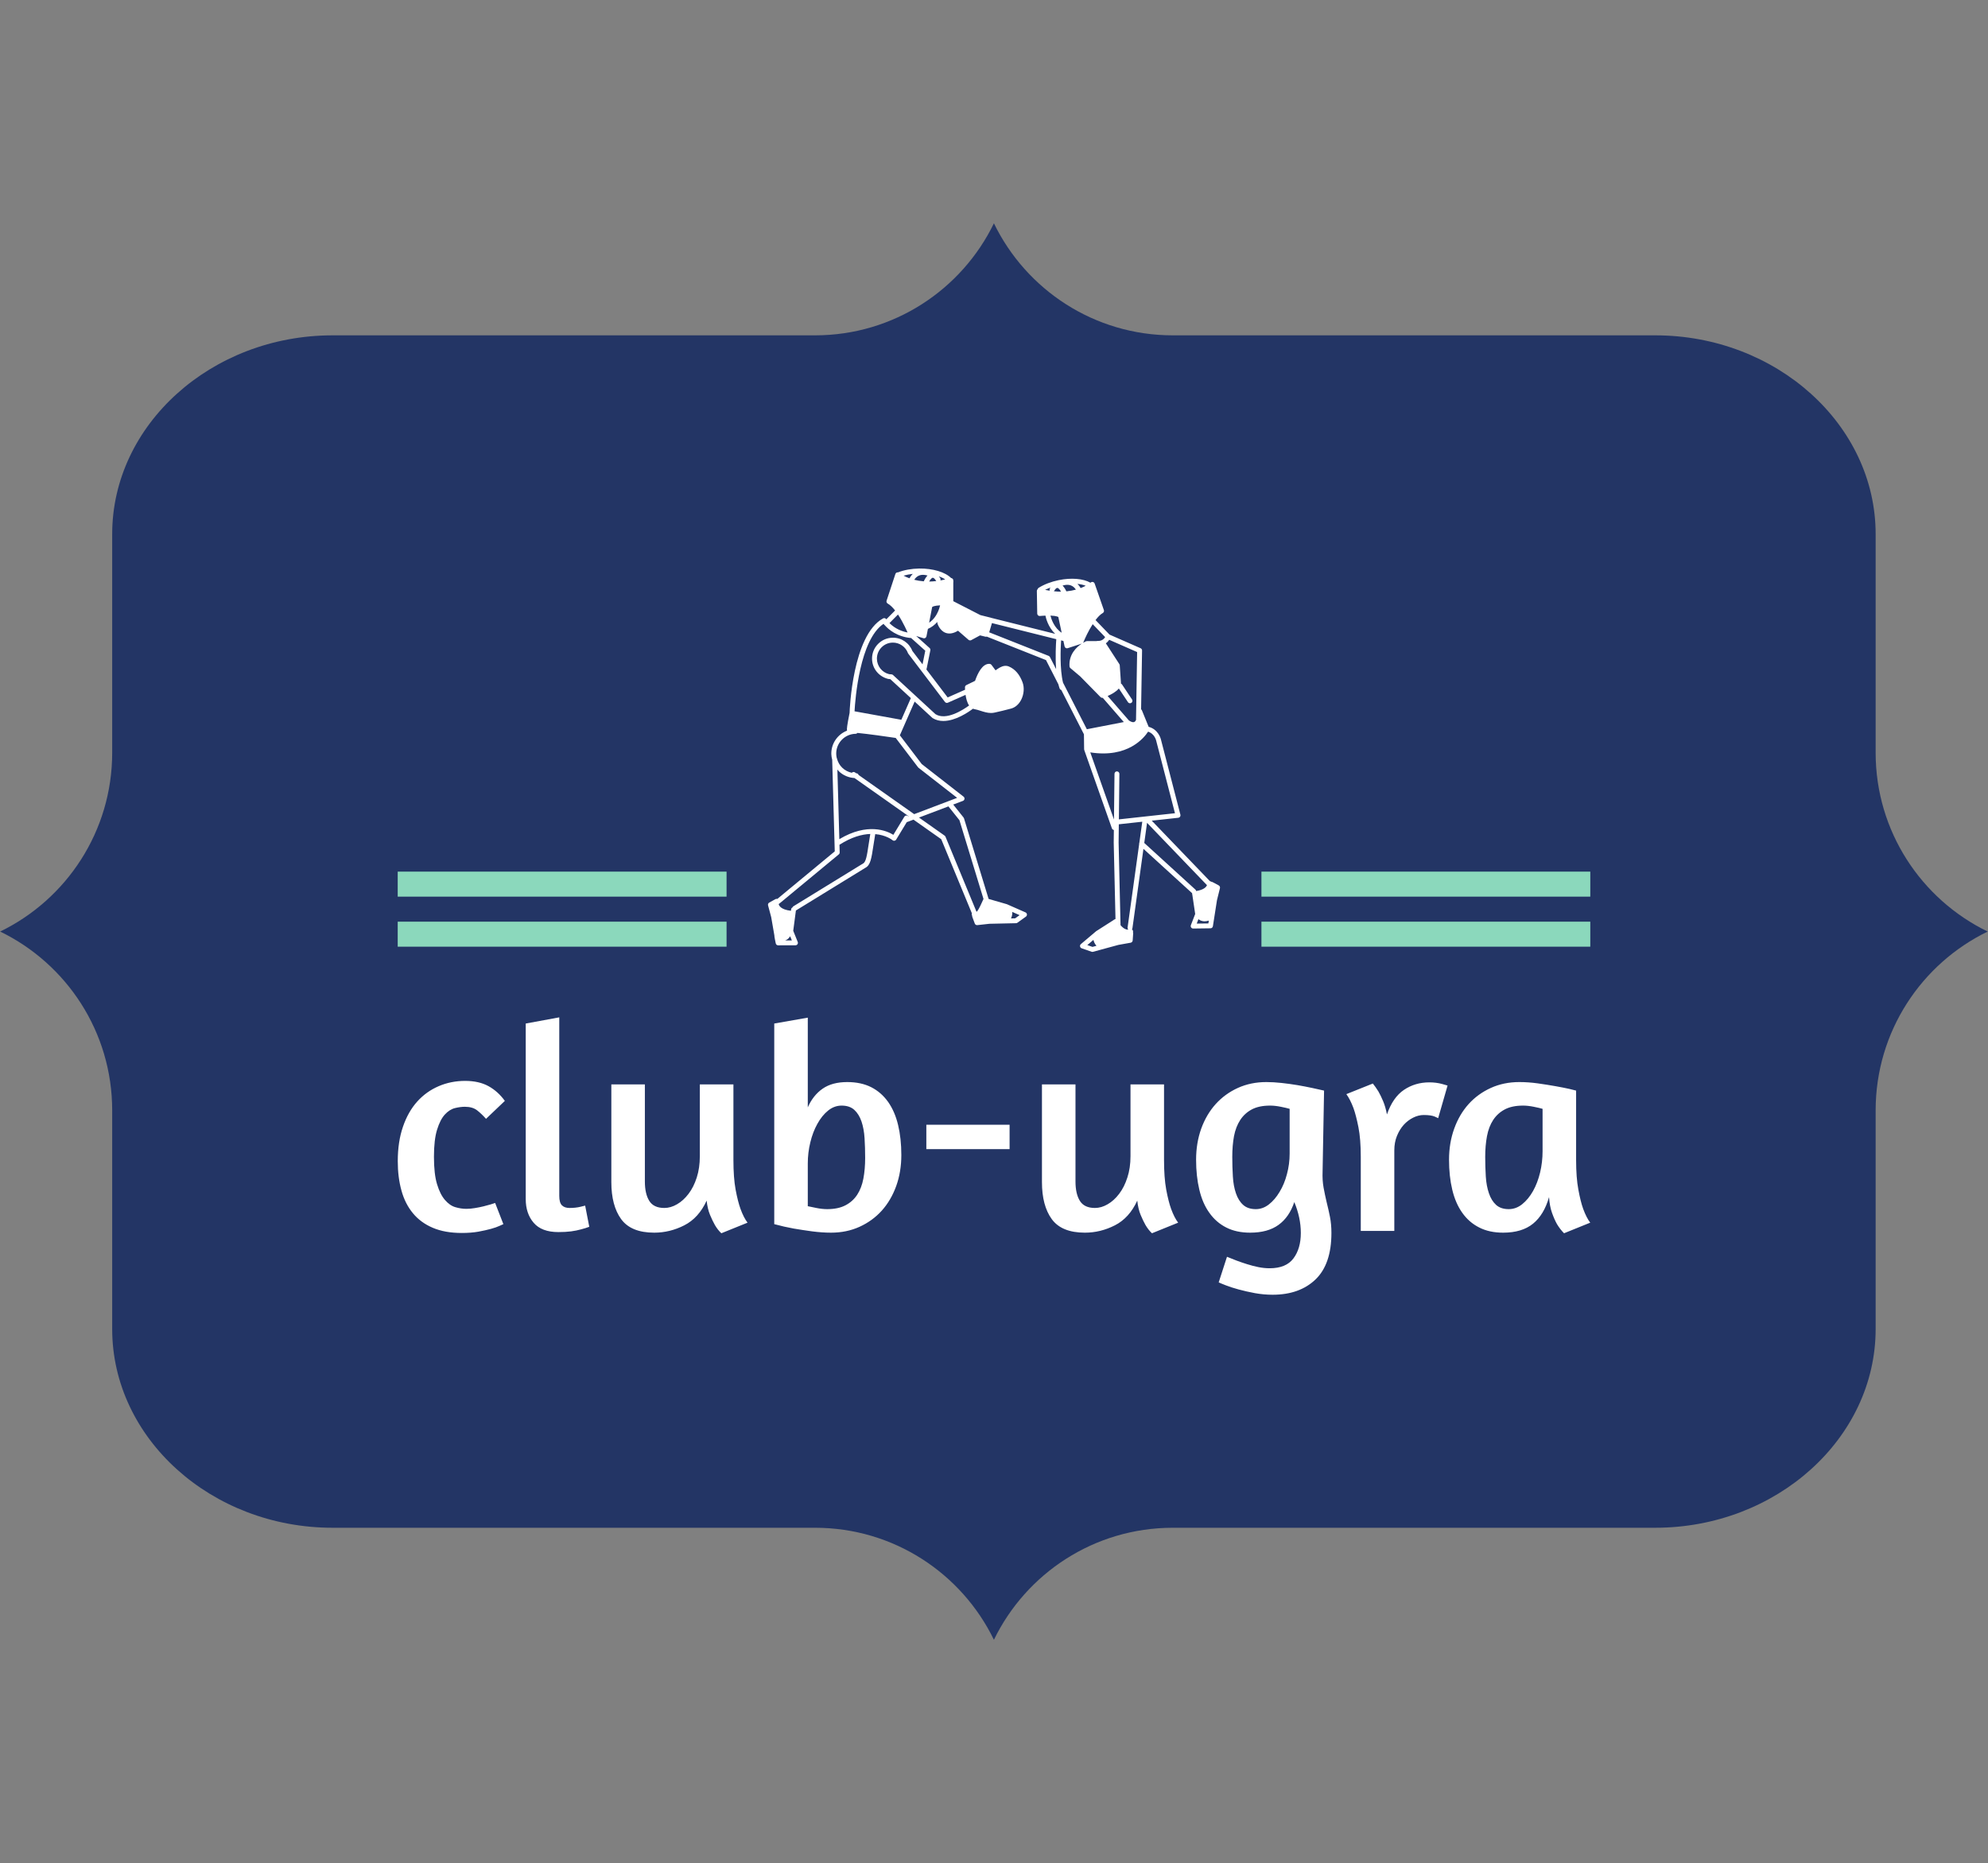
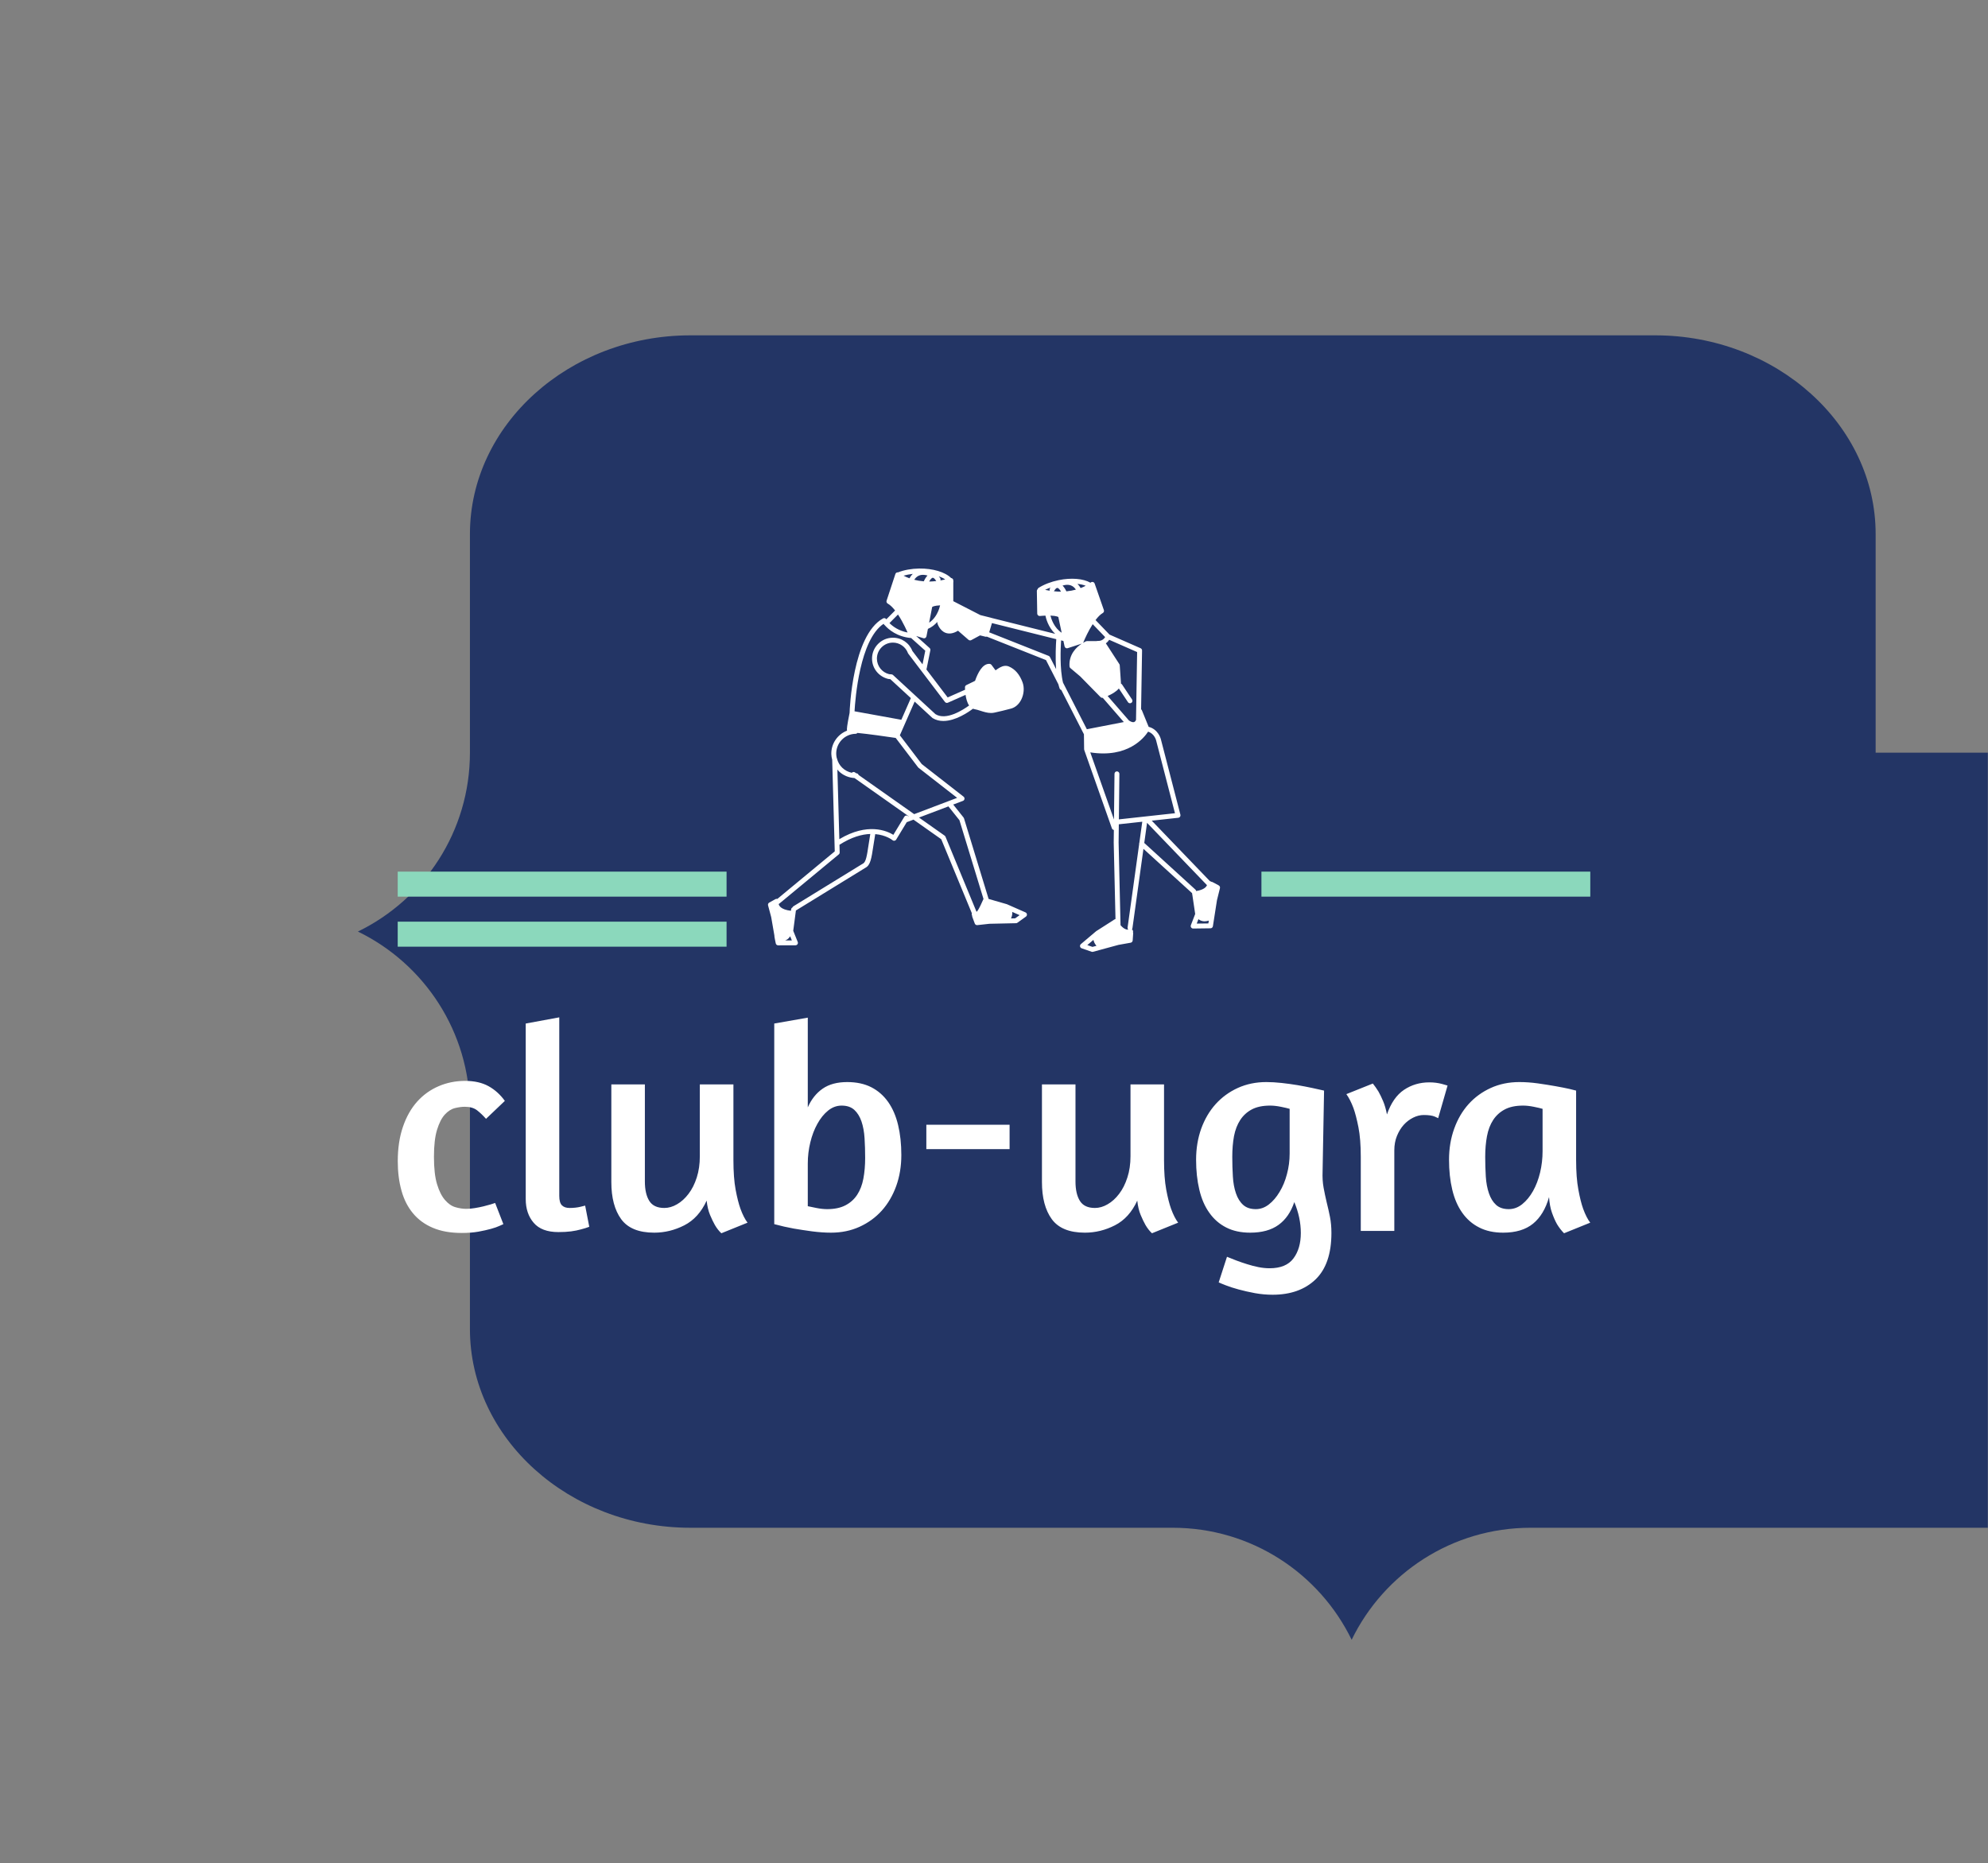
<svg xmlns="http://www.w3.org/2000/svg" version="1.1" width="1500" height="1406" viewBox="0 0 1500 1406">
  <rect x="0" y="0" width="1500" height="1406" fill="#808080" stroke="none" />
  <g transform="matrix(1,0,0,1,0,0)">
    <svg viewBox="0 0 384 360" data-background-color="#ffffff" preserveAspectRatio="xMidYMid meet" height="1406" width="1500">
      <g id="tight-bounds" transform="matrix(1,0,0,1,0,0)">
        <svg viewBox="0 0 384 360" height="360" width="384">
          <g>
            <svg />
          </g>
          <g>
            <svg viewBox="0 0 384 360" height="360" width="384">
              <g>
-                 <path transform="translate(-42.616,-54.616) scale(4.692,4.692)" d="M86.305 42.635v-9.002c0-4.501-4.084-8.184-9.076-8.184h-19.864c-3.239 0-6.039-1.882-7.365-4.613-1.326 2.73-4.126 4.613-7.365 4.613h-19.864c-4.992 0-9.076 3.683-9.076 8.184v9.002c0 3.239-1.882 6.039-4.613 7.365 2.73 1.326 4.613 4.126 4.613 7.365v9.002c0 4.501 4.084 8.184 9.076 8.184h19.864c3.239 0 6.039 1.882 7.365 4.613 1.326-2.73 4.126-4.613 7.365-4.613h19.864c4.992 0 9.076-3.683 9.076-8.184v-9.002c0-3.239 1.882-6.039 4.613-7.365-2.73-1.326-4.613-4.126-4.613-7.365z" fill="#233565" fill-rule="nonzero" stroke="none" stroke-width="1" stroke-linecap="butt" stroke-linejoin="miter" stroke-miterlimit="10" stroke-dasharray="" stroke-dashoffset="0" font-family="none" font-weight="none" font-size="none" text-anchor="none" style="mix-blend-mode: normal" data-fill-palette-color="tertiary" />
+                 <path transform="translate(-42.616,-54.616) scale(4.692,4.692)" d="M86.305 42.635v-9.002c0-4.501-4.084-8.184-9.076-8.184h-19.864h-19.864c-4.992 0-9.076 3.683-9.076 8.184v9.002c0 3.239-1.882 6.039-4.613 7.365 2.73 1.326 4.613 4.126 4.613 7.365v9.002c0 4.501 4.084 8.184 9.076 8.184h19.864c3.239 0 6.039 1.882 7.365 4.613 1.326-2.73 4.126-4.613 7.365-4.613h19.864c4.992 0 9.076-3.683 9.076-8.184v-9.002c0-3.239 1.882-6.039 4.613-7.365-2.73-1.326-4.613-4.126-4.613-7.365z" fill="#233565" fill-rule="nonzero" stroke="none" stroke-width="1" stroke-linecap="butt" stroke-linejoin="miter" stroke-miterlimit="10" stroke-dasharray="" stroke-dashoffset="0" font-family="none" font-weight="none" font-size="none" text-anchor="none" style="mix-blend-mode: normal" data-fill-palette-color="tertiary" />
              </g>
              <g transform="matrix(1,0,0,1,76.8,109.844)">
                <svg viewBox="0 0 230.4 140.311" height="140.311" width="230.4">
                  <g>
                    <svg viewBox="0 0 230.4 140.311" height="140.311" width="230.4">
                      <g transform="matrix(1,0,0,1,0,86.718)">
                        <svg viewBox="0 0 230.4 53.593" height="53.593" width="230.4">
                          <g id="textblocktransform">
                            <svg viewBox="0 0 230.4 53.593" height="53.593" width="230.4" id="textblock">
                              <g>
                                <svg viewBox="0 0 230.4 53.593" height="53.593" width="230.4">
                                  <g transform="matrix(1,0,0,1,0,0)">
                                    <svg width="230.4" viewBox="1.75 -36.3 202.68 47.15" height="53.593" data-palette-color="#ffffff">
                                      <path d="M19.95-22.1L16.75-19.05Q16-19.9 15.23-20.5 14.45-21.1 13.15-21.1L13.15-21.1Q12.4-21.1 11.48-20.88 10.55-20.65 9.75-19.78 8.95-18.9 8.43-17.2 7.9-15.5 7.9-12.6L7.9-12.6Q7.9-9.65 8.43-7.93 8.95-6.2 9.78-5.25 10.6-4.3 11.55-4.03 12.5-3.75 13.4-3.75L13.4-3.75Q14.1-3.75 14.85-3.88 15.6-4 16.3-4.17 17-4.35 17.53-4.5 18.05-4.65 18.3-4.75L18.3-4.75 19.7-1.15Q19.55-1.1 19.03-0.85 18.5-0.6 17.6-0.35 16.7-0.1 15.45 0.13 14.2 0.35 12.65 0.35L12.65 0.35Q9.75 0.35 7.7-0.53 5.65-1.4 4.33-3 3-4.6 2.38-6.85 1.75-9.1 1.75-11.85L1.75-11.85Q1.75-15.15 2.63-17.7 3.5-20.25 5.05-21.98 6.6-23.7 8.7-24.6 10.8-25.5 13.2-25.5L13.2-25.5Q15.55-25.5 17.18-24.6 18.8-23.7 19.95-22.1L19.95-22.1ZM29.05 0.2Q26.2 0.2 24.85-1.38 23.5-2.95 23.5-5.4L23.5-5.4 23.5-35.25 29.2-36.3 29.2-5.95Q29.2-4.8 29.65-4.35 30.1-3.9 30.95-3.9L30.95-3.9Q31.45-3.9 31.92-3.95 32.4-4 32.8-4.1L32.8-4.1Q33.25-4.2 33.6-4.3L33.6-4.3 34.3-0.7Q33.65-0.45 32.85-0.25L32.85-0.25Q32.15-0.05 31.2 0.08 30.25 0.2 29.05 0.2L29.05 0.2ZM53.09-12.7L53.09-24.9 58.8-24.9 58.8-12.05Q58.8-9.05 59.17-7.03 59.55-5 60-3.75L60-3.75Q60.55-2.25 61.2-1.4L61.2-1.4 56.75 0.4Q56.15-0.15 55.65-1L55.65-1Q55.25-1.7 54.82-2.73 54.4-3.75 54.25-5.15L54.25-5.15Q52.9-2.2 50.45-0.95 48 0.3 45.34 0.3L45.34 0.3Q41.4 0.3 39.72-2 38.05-4.3 38.05-8.3L38.05-8.3 38.05-24.9 43.75-24.9 43.75-8.4Q43.75-6.3 44.5-5.1 45.25-3.9 47.05-3.9L47.05-3.9Q48.15-3.9 49.22-4.53 50.3-5.15 51.17-6.3 52.05-7.45 52.57-9.08 53.09-10.7 53.09-12.7L53.09-12.7ZM65.74-1.15L65.74-35.25 71.44-36.25 71.44-21Q72.34-23.05 73.97-24.18 75.59-25.3 78.14-25.3L78.14-25.3Q80.49-25.3 82.22-24.43 83.94-23.55 85.09-21.93 86.24-20.3 86.79-18 87.34-15.7 87.34-12.9L87.34-12.9Q87.34-10.05 86.47-7.63 85.59-5.2 84.02-3.45 82.44-1.7 80.24-0.7 78.04 0.3 75.39 0.3L75.39 0.3Q73.89 0.3 72.19 0.08 70.49-0.15 69.04-0.4L69.04-0.4Q67.39-0.7 65.74-1.15L65.74-1.15ZM77.19-21.3Q75.94-21.3 74.89-20.45 73.84-19.6 73.07-18.2 72.29-16.8 71.87-15.05 71.44-13.3 71.44-11.45L71.44-11.45 71.44-4.2Q71.89-4.1 72.89-3.9 73.89-3.7 74.74-3.7L74.74-3.7Q76.59-3.7 77.84-4.35 79.09-5 79.84-6.15 80.59-7.3 80.89-8.9 81.19-10.5 81.19-12.4L81.19-12.4Q81.19-14.15 81.09-15.75 80.99-17.35 80.57-18.6 80.14-19.85 79.34-20.58 78.54-21.3 77.19-21.3L77.19-21.3ZM91.59-13.9L91.59-18.05 105.74-18.05 105.74-13.9 91.59-13.9ZM126.29-12.7L126.29-24.9 131.99-24.9 131.99-12.05Q131.99-9.05 132.36-7.03 132.74-5 133.19-3.75L133.19-3.75Q133.74-2.25 134.39-1.4L134.39-1.4 129.94 0.4Q129.34-0.15 128.84-1L128.84-1Q128.44-1.7 128.01-2.73 127.59-3.75 127.44-5.15L127.44-5.15Q126.09-2.2 123.64-0.95 121.19 0.3 118.54 0.3L118.54 0.3Q114.59 0.3 112.91-2 111.24-4.3 111.24-8.3L111.24-8.3 111.24-24.9 116.94-24.9 116.94-8.4Q116.94-6.3 117.69-5.1 118.44-3.9 120.24-3.9L120.24-3.9Q121.34-3.9 122.41-4.53 123.49-5.15 124.36-6.3 125.24-7.45 125.76-9.08 126.29-10.7 126.29-12.7L126.29-12.7ZM141.28 8.75L142.69 4.4Q143.44 4.7 144.28 5.03 145.13 5.35 146.09 5.65 147.03 5.95 148.01 6.15 148.99 6.35 149.94 6.35L149.94 6.35Q152.74 6.35 153.99 4.67 155.24 3 155.24 0.35L155.24 0.35Q155.24-2.25 154.13-4.9L154.13-4.9Q153.28-2.35 151.46-1.03 149.63 0.3 146.63 0.3L146.63 0.3Q144.28 0.3 142.56-0.58 140.84-1.45 139.69-3.08 138.53-4.7 137.99-7 137.44-9.3 137.44-12.1L137.44-12.1Q137.44-14.95 138.31-17.38 139.19-19.8 140.76-21.55 142.34-23.3 144.53-24.3 146.74-25.3 149.38-25.3L149.38-25.3Q150.59-25.3 151.96-25.15 153.34-25 154.66-24.78 155.99-24.55 157.16-24.3 158.34-24.05 159.19-23.85L159.19-23.85 158.94-10.1Q158.88-8.6 159.11-7.35 159.34-6.1 159.63-4.88 159.94-3.65 160.19-2.4 160.44-1.15 160.44 0.35L160.44 0.35Q160.44 5.65 157.74 8.25 155.03 10.85 150.44 10.85L150.44 10.85Q148.94 10.85 147.44 10.58 145.94 10.3 144.66 9.95 143.38 9.6 142.49 9.25 141.59 8.9 141.28 8.75L141.28 8.75ZM147.59-3.7Q148.78-3.7 149.81-4.5 150.84-5.3 151.63-6.63 152.44-7.95 152.88-9.65 153.34-11.35 153.34-13.15L153.34-13.15 153.34-20.75Q152.84-20.9 151.84-21.1 150.84-21.3 150.03-21.3L150.03-21.3Q148.13-21.3 146.91-20.65 145.69-20 144.94-18.85 144.19-17.7 143.88-16.1 143.59-14.5 143.59-12.6L143.59-12.6Q143.59-10.85 143.69-9.25 143.78-7.65 144.21-6.4 144.63-5.15 145.44-4.42 146.24-3.7 147.59-3.7L147.59-3.7ZM176.13-19.7Q175.23-19.7 174.33-19.25 173.43-18.8 172.73-18.03 172.03-17.25 171.58-16.15 171.13-15.05 171.13-13.7L171.13-13.7 171.13 0 165.43 0 165.43-12.6Q165.43-15.6 165.03-17.63 164.63-19.65 164.18-20.9L164.18-20.9Q163.63-22.35 162.98-23.25L162.98-23.25 167.48-25.05Q167.93-24.5 168.43-23.7L168.43-23.7Q168.83-23 169.23-22.05 169.63-21.1 169.88-19.8L169.88-19.8Q170.88-22.7 172.78-23.98 174.68-25.25 177.08-25.25L177.08-25.25Q178.23-25.25 179.23-24.98 180.23-24.7 180.18-24.7L180.18-24.7 178.58-19.15Q178.63-19.15 178.01-19.43 177.38-19.7 176.13-19.7L176.13-19.7ZM202.03-23.85L202.03-12.05Q202.03-9.05 202.41-7.03 202.78-5 203.23-3.75L203.23-3.75Q203.78-2.25 204.43-1.4L204.43-1.4 199.98 0.4Q199.33-0.25 198.78-1.15L198.78-1.15Q198.33-1.95 197.93-3.08 197.53-4.2 197.43-5.75L197.43-5.75Q196.58-2.75 194.71-1.23 192.83 0.3 189.63 0.3L189.63 0.3Q187.28 0.3 185.56-0.58 183.83-1.45 182.68-3.08 181.53-4.7 180.98-7 180.43-9.3 180.43-12.1L180.43-12.1Q180.43-14.95 181.31-17.38 182.18-19.8 183.75-21.55 185.33-23.3 187.53-24.3 189.73-25.3 192.38-25.3L192.38-25.3Q193.88-25.3 195.5-25.08 197.13-24.85 198.53-24.6 199.93-24.35 200.91-24.13 201.88-23.9 202.03-23.85L202.03-23.85ZM190.58-3.7Q191.83-3.7 192.88-4.55 193.93-5.4 194.71-6.78 195.48-8.15 195.91-9.93 196.33-11.7 196.33-13.55L196.33-13.55 196.33-20.75Q195.83-20.9 194.83-21.1 193.83-21.3 193.03-21.3L193.03-21.3Q191.13-21.3 189.91-20.65 188.68-20 187.93-18.85 187.18-17.7 186.88-16.1 186.58-14.5 186.58-12.6L186.58-12.6Q186.58-10.85 186.68-9.25 186.78-7.65 187.21-6.4 187.63-5.15 188.43-4.42 189.23-3.7 190.58-3.7L190.58-3.7Z" opacity="1" transform="matrix(1,0,0,1,0,0)" fill="#ffffff" class="wordmark-text-0" data-fill-palette-color="quaternary" id="text-0" />
                                    </svg>
                                  </g>
                                </svg>
                              </g>
                            </svg>
                          </g>
                        </svg>
                      </g>
                      <g transform="matrix(1,0,0,1,63.534,0)">
                        <svg viewBox="0 0 103.331 74.066" height="74.066" width="103.331">
                          <g>
                            <svg version="1.1" x="8" y="0" viewBox="0.042 6.869 89.915 76.257" enable-background="new 0 0 90 90" xml:space="preserve" height="74.066" width="87.331" class="icon-icon-0" data-fill-palette-color="quaternary" id="icon-0">
                              <path fill="#ffffff" d="M89.7 69.904l-1.248-0.667c-0.07-0.037-0.145-0.051-0.219-0.052-0.077-0.068-0.174-0.107-0.278-0.119L76.382 57.028l5.279-0.579c0.14-0.015 0.267-0.091 0.347-0.207s0.106-0.262 0.071-0.398l-3.898-15.058c-0.021-0.083-0.528-1.946-2.419-2.426l-1.347-3.296c-0.034-0.082-0.092-0.144-0.157-0.194l0.192-11.693c0.004-0.195-0.11-0.375-0.29-0.453l-6.183-2.712-2.78-2.89c0.463-0.614 0.952-1.126 1.439-1.404 0.203-0.116 0.294-0.361 0.218-0.583L65.02 9.86c-0.054-0.153-0.181-0.271-0.339-0.312-0.157-0.039-0.324 0-0.446 0.109-0.001 0.001-0.032 0.026-0.046 0.037-1.423-0.819-3.817-1.035-6.352-0.507-1.496 0.311-2.865 0.838-3.961 1.524-0.102 0.063-0.166 0.161-0.199 0.266-0.094 0.093-0.155 0.215-0.153 0.348l0.076 4.512c0.003 0.137 0.063 0.266 0.165 0.356 0.104 0.091 0.241 0.134 0.374 0.119 0.007-0.001 0.479-0.051 1.092-0.075 0.088 0.447 0.524 2.287 1.94 3.626l-12.745-3.187c-0.017-0.006-0.03-0.018-0.046-0.022l-2.086-0.52-5.392-2.769 0.002-3.739c0.03-0.094 0.03-0.192 0-0.29V9.244c0-0.155-0.074-0.3-0.197-0.392-0.069-0.052-0.149-0.078-0.232-0.087-1.176-1.189-3.624-1.93-6.364-1.895-1.528 0.025-2.972 0.284-4.179 0.754-0.01 0.003-0.016 0.012-0.027 0.016-0.061-0.007-0.125-0.013-0.187 0.005-0.156 0.044-0.281 0.162-0.333 0.316l-1.749 5.305c-0.073 0.222 0.023 0.466 0.228 0.579 0.501 0.276 0.998 0.776 1.463 1.37l-1.743 1.756c0 0-0.004-0.004-0.004-0.005-0.135-0.22-0.421-0.298-0.649-0.172-6.084 3.345-6.643 18.232-6.654 18.785 0 0.002-0.001 0.004-0.002 0.008l0 0c0 0 0 0 0 0.001-0.508 2.521-0.579 3.246-0.509 3.535-1.851 0.725-3.159 2.529-3.125 4.63 0.006 0.402 0.077 0.792 0.176 1.171l0.508 18.213L1.901 72.593c-0.121-0.034-0.255-0.023-0.374 0.042l-1.235 0.688c-0.195 0.107-0.291 0.335-0.234 0.55l0.625 2.342 0.632 3.646c-0.056 0.048 0.27 1.562 0.27 1.562 0.04 0.234 0.243 0.404 0.479 0.404h0.001l3.445-0.01c0.162 0 0.311-0.08 0.402-0.214 0.089-0.135 0.108-0.304 0.047-0.454l-0.894-2.218 0.532-4.039c0.003-0.002 0.007-0.001 0.009-0.003l13.836-8.502c0.982-0.511 1.187-1.869 1.558-4.336 0.104-0.693 0.223-1.477 0.375-2.349 2.136 0.18 3.352 1.136 3.442 1.209 0.109 0.091 0.253 0.131 0.391 0.104 0.14-0.022 0.263-0.104 0.335-0.226l2.115-3.485c0.035-0.006 0.071-0.007 0.106-0.02l1.219-0.463 5.521 3.894 6.104 14.769c-0.01 0.023-0.025 0.041-0.031 0.066-0.036 0.144 0.001 0.284 0.081 0.396-0.008 0.072-0.004 0.147 0.024 0.22l0.495 1.326c0.072 0.191 0.254 0.315 0.456 0.315 0.017 0 0.035-0.001 0.053-0.003l2.408-0.266 5.285-0.115c0.099-0.003 0.193-0.033 0.274-0.091l1.697-1.22c0.142-0.102 0.217-0.271 0.199-0.445-0.018-0.173-0.128-0.323-0.288-0.395l-3.703-1.629-0.124-0.036c-0.002-0.001-0.007-0.003-0.009-0.004-0.004-0.001-0.007 0-0.01-0.001l-3.489-1.007-4.896-16.034c-0.019-0.059-0.048-0.114-0.086-0.162l-2.059-2.578 1.934-0.732c0.165-0.063 0.282-0.21 0.309-0.382 0.025-0.175-0.044-0.349-0.184-0.457l-8.311-6.478-4.36-5.727 2.942-6.708 3.555 3.275c0.67 0.417 1.406 0.583 2.154 0.583 2.407 0 4.948-1.729 5.886-2.437 0.088 0.036 0.181 0.064 0.28 0.081 0.393 0.065 0.8 0.195 1.231 0.333 0.667 0.212 1.36 0.433 2.083 0.433l0 0c0.243 0 0.479-0.026 0.701-0.076 0.968-0.218 2.171-0.489 3.308-0.804 0.826-0.232 1.531-0.848 1.985-1.734 0.561-1.097 0.668-2.433 0.279-3.485-0.578-1.573-1.494-2.632-2.72-3.149-0.274-0.115-0.569-0.155-0.864-0.121-0.634 0.077-1.199 0.471-1.697 0.82-0.031 0.022-0.062 0.043-0.091 0.064l-0.808-1.09c-0.083-0.113-0.211-0.184-0.352-0.195-0.012-0.001-0.104-0.005-0.116-0.005-1.331 0-2.249 1.793-2.798 3.38l-1.732 0.847c-0.167 0.083-0.272 0.252-0.272 0.438 0 0.104 0.002 0.276 0.014 0.485l-3.459 1.532-4.237-5.579c0.018-0.037 0.039-0.072 0.048-0.114l0.742-3.681c0.034-0.17-0.024-0.344-0.152-0.459l-2.665-2.389 1.427 0.438c0.046 0.014 0.094 0.021 0.142 0.021 0.088 0 0.174-0.023 0.251-0.069 0.117-0.071 0.199-0.189 0.227-0.324l0.287-1.48c0.786-0.343 1.396-0.839 1.869-1.388 0.01 0.093 0.004 0.175 0.017 0.271 0.016 0.059 0.425 1.436 1.605 1.892 0.741 0.287 1.582 0.146 2.498-0.414l2.084 1.812c0.091 0.08 0.205 0.12 0.319 0.12 0.08 0 0.16-0.019 0.233-0.059l1.746-0.943 1.08 0.263c0.091 0.022 0.177 0.009 0.262-0.018l11.774 4.668 2.469 4.829c0.075 0.294 0.155 0.579 0.251 0.841 0.054 0.148 0.181 0.234 0.322 0.278l4.505 8.811 0.037 2.981c0 0.041 0.015 0.078 0.024 0.116 0.004 0.014 0 0.027 0.004 0.04l5.505 15.596c0.061 0.172 0.214 0.271 0.382 0.301l-0.027 2.53 0.353 15.188c-0.052 0.011-0.104 0.027-0.152 0.058l-0.087 0.056c-0.023 0.01-0.047 0.011-0.069 0.024-0.03 0.019-0.052 0.045-0.077 0.069l-3.246 2.075c-0.016 0.009-0.031 0.011-0.046 0.021-0.004 0.003-0.024 0.021-0.032 0.027l-0.135 0.087-3.042 2.572c-0.133 0.113-0.195 0.288-0.164 0.46 0.031 0.171 0.153 0.313 0.317 0.37l1.976 0.69c0.052 0.017 0.104 0.026 0.158 0.026 0.044 0 0.087-0.006 0.129-0.018l5.06-1.375 2.428-0.434c0.22-0.039 0.384-0.224 0.399-0.445l0.099-1.413c0.006-0.077-0.012-0.15-0.04-0.217 0.042-0.125 0.036-0.265-0.033-0.39-0.043-0.078-0.108-0.133-0.182-0.175 0.054-0.066 0.096-0.142 0.107-0.231l2.193-15.804 9.677 8.823 0.014 0.098c0 0.022-0.008 0.043-0.006 0.067 0.004 0.036 0.019 0.067 0.03 0.101l0.571 3.847c0 0.004-0.001 0.009 0 0.013 0 0.002 0.002 0.01 0.003 0.013l-0.857 2.231c-0.058 0.15-0.036 0.319 0.055 0.452 0.091 0.131 0.24 0.209 0.399 0.209 0.002 0 0.005 0 0.006 0l3.445-0.045c0.236-0.003 0.438-0.177 0.476-0.411l0.81-5.181 0.594-2.395C89.997 70.235 89.896 70.01 89.7 69.904zM58.729 29.568c-0.666-2.732-0.484-6.852-0.382-8.406l0.46 0.116 0.23 1.075c0.028 0.135 0.113 0.251 0.233 0.32 0.075 0.043 0.158 0.065 0.243 0.065 0.05 0 0.1-0.008 0.149-0.024l2.803-0.909c-1.029 0.675-2.617 2.12-2.444 4.533 0.01 0.13 0.07 0.252 0.17 0.337l1.956 1.651 4.052 4.128c0.094 0.095 0.22 0.146 0.348 0.146 0.027 0 0.054-0.008 0.083-0.013l4.192 4.823-7.353 1.429L58.729 29.568zM73.249 36.995c-0.042 0.1-0.161 0.337-0.38 0.415-0.237 0.086-0.602-0.025-1.026-0.311l-4.237-4.874c0.735-0.321 1.688-0.832 2.229-1.492l1.813 2.72c0.094 0.14 0.248 0.216 0.405 0.216 0.093 0 0.186-0.026 0.269-0.081 0.224-0.149 0.284-0.451 0.135-0.675l-1.988-2.981c-0.053-0.081-0.13-0.131-0.214-0.167 0.006-0.093 0.005-0.187-0.011-0.284l-0.229-3.363c-0.006-0.083-0.033-0.162-0.077-0.231l-2.686-4.137c0.288-0.212 0.512-0.461 0.667-0.702l5.553 2.437L73.249 36.995zM67.107 20.51c-0.189 0.313-0.626 0.806-1.502 0.761-0.073-0.005-0.142 0.01-0.206 0.035h-1.91c-0.063 0-0.124 0.013-0.183 0.036-0.009 0.004-0.26 0.11-0.614 0.323 0.041-0.044 0.079-0.092 0.102-0.15 0.298-0.75 0.99-2.256 1.837-3.577L67.107 20.51zM56.098 11.287c-0.311-0.05-0.623-0.106-0.938-0.177 0.342-0.169 0.71-0.32 1.091-0.458-0.045 0.065-0.092 0.116-0.135 0.188C56.03 10.981 56.034 11.146 56.098 11.287zM56.95 11.34c0.24-0.4 0.477-0.64 0.657-0.616 0.228 0.021 0.505 0.362 0.725 0.744-0.02 0-0.035 0.003-0.055 0.003-0.448 0-0.909-0.033-1.373-0.082C56.918 11.373 56.938 11.361 56.95 11.34zM59.396 11.408c-0.142-0.314-0.396-0.784-0.759-1.15 0.638-0.189 1.204-0.21 1.675-0.025 0.484 0.189 0.791 0.548 0.974 0.833C60.729 11.22 60.104 11.342 59.396 11.408zM62.234 10.756c-0.13-0.239-0.339-0.544-0.644-0.832 0.627 0.065 1.189 0.189 1.653 0.376C62.968 10.45 62.625 10.605 62.234 10.756zM56.228 16.234c1.287 0.043 1.562 0.285 1.577 0.285h0.001c0 0.034 0.003 0.067 0.01 0.1l0.646 3.025C56.948 18.662 56.387 16.885 56.228 16.234zM27.013 8.292c0.572-0.167 1.191-0.287 1.84-0.36-0.32 0.303-0.534 0.627-0.666 0.88C27.724 8.64 27.319 8.459 27.013 8.292zM30.089 8.264c0.471-0.197 1.041-0.186 1.686-0.006-0.356 0.369-0.602 0.841-0.738 1.158-0.707-0.055-1.339-0.164-1.896-0.308C29.317 8.822 29.616 8.462 30.089 8.264zM32.811 8.707c0.168-0.016 0.42 0.208 0.667 0.605 0.013 0.019 0.031 0.03 0.045 0.047-0.48 0.058-0.956 0.095-1.421 0.101C32.315 9.079 32.588 8.731 32.811 8.707zM34.305 8.798c-0.092-0.146-0.188-0.265-0.284-0.382 0.494 0.176 0.925 0.387 1.276 0.626-0.325 0.08-0.646 0.144-0.965 0.2C34.391 9.102 34.391 8.938 34.305 8.798zM25.902 16.018c1.09 1.644 1.885 3.532 1.896 3.562 0.004 0.008 0.01 0.012 0.013 0.019-1.793-0.351-2.961-1.222-3.602-1.875L25.902 16.018zM3.432 80.851c0.09-0.03 0.184-0.056 0.269-0.101 0.374-0.196 0.607-0.484 0.752-0.737l0.337 0.834L3.432 80.851zM20.04 61.905c-0.302 2.01-0.502 3.338-1.075 3.637L5.098 74.061c-0.089 0.056-0.146 0.138-0.184 0.228-0.138 0.071-0.243 0.197-0.265 0.361l-0.04 0.303c-2.069-0.238-2.389-1.065-2.437-1.35 0.039-0.018 0.075-0.033 0.108-0.061l11.848-9.806c0.116-0.096 0.18-0.24 0.176-0.39l-0.042-1.525c2.423-1.552 4.487-2.092 6.131-2.148C20.253 60.497 20.139 61.245 20.04 61.905zM27.954 56.174c-0.034-0.038-0.069-0.077-0.115-0.105-0.229-0.139-0.528-0.065-0.668 0.164l-2.189 3.611c-1.277-0.793-5.129-2.5-10.748 0.863l-0.386-13.85c0.097 0.111 0.179 0.233 0.286 0.338 0.85 0.821 1.946 1.281 3.113 1.352l10.778 7.6L27.954 56.174zM49.209 76.456l-0.821 0.019c0.205-0.464 0.285-0.896 0.242-1.298l1.462 0.645L49.209 76.456zM38.128 56.938l4.783 15.66c-0.046 0.052-1.017 2.426-1.389 2.552l-6.171-14.934c-0.037-0.086-0.094-0.158-0.17-0.212l-5.099-3.597 5.85-2.22L38.128 56.938zM29.988 46.504l7.679 5.984-8.544 3.242L18.07 47.938c-0.063-0.194-0.241-0.336-0.456-0.336-0.002 0-0.006 0-0.008 0-0.005 0-0.009-0.002-0.015-0.002l-0.244-0.173c-0.2-0.144-0.469-0.103-0.633 0.075-0.705-0.153-1.37-0.491-1.903-1.006-0.495-0.48-0.832-1.076-1.021-1.721l-0.001-0.013c-0.002-0.083-0.032-0.155-0.075-0.221-0.057-0.261-0.094-0.53-0.098-0.804-0.035-2.166 1.698-3.957 3.864-3.992 0.146-0.002 0.271-0.071 0.358-0.173 2.165 0.208 5.834 0.729 7.61 0.996l4.451 5.847C29.924 46.448 29.953 46.478 29.988 46.504zM35.828 33.559l3.515-1.557c0.105 0.724 0.308 1.54 0.703 2.114-1.263 0.917-4.57 3.037-6.685 1.727l-8.449-7.794c-0.079-0.073-0.178-0.117-0.284-0.127l-0.493-0.04c-1.403-0.345-2.4-1.596-2.423-3.041-0.014-0.85 0.304-1.655 0.896-2.266 0.592-0.611 1.385-0.955 2.235-0.968 0.017-0.001 0.035-0.001 0.052-0.001 1.324 0 2.517 0.827 2.982 2.069 0.016 0.045 0.038 0.086 0.068 0.124l7.299 9.61C35.379 33.588 35.623 33.649 35.828 33.559zM30.785 25.928l-2.023-2.662c-0.633-1.605-2.159-2.664-3.934-2.632-1.11 0.018-2.146 0.467-2.919 1.265-0.772 0.797-1.188 1.847-1.169 2.958 0.031 1.887 1.333 3.519 3.234 3.981l0.4 0.038 4.087 3.767-1.892 4.315-9.308-1.688c0.132-2.378 1.022-14.234 5.773-17.402 0.008 0.011 0.023 0.026 0.032 0.036 0.023 0.063 0.06 0.12 0.109 0.17 0.023 0.023 0.052 0.034 0.079 0.053 0.766 0.868 2.437 2.315 5.263 2.57l2.813 2.521L30.785 25.928zM32.097 17.644l0.603-3.111c0.058-0.085 0.458-0.284 1.581-0.34-0.037 0.165-0.1 0.398-0.193 0.675-0.071 0.145-0.125 0.304-0.176 0.461C33.585 16.101 33.025 17.022 32.097 17.644zM56.125 24.476c-0.055-0.104-0.145-0.187-0.253-0.23l-11.825-4.687 0.546-1.836 12.794 3.199c-0.073 1.018-0.213 3.514-0.029 5.962L56.125 24.476zM64.15 43.443c7.468 1.174 10.706-2.896 11.501-4.123 1.229 0.384 1.571 1.647 1.587 1.707l3.758 14.518-11.157 1.224 0.101-9.052c0.003-0.269-0.213-0.489-0.481-0.492-0.264-0.02-0.488 0.213-0.491 0.482L68.865 56.8 64.15 43.443zM64.587 82.135l-1.028-0.359 1.22-1.034c0.073 0.397 0.272 0.791 0.599 1.179L64.587 82.135zM71.57 78.298c-0.021 0.157 0.041 0.301 0.144 0.405-0.3 0.026-0.857-0.075-1.545-0.883 0 0 0-0.001 0-0.002l-0.382-16.419 0.04-3.652 4.666-0.511-0.58 4.179c-0.044 0.093-0.056 0.19-0.04 0.288L71.57 78.298zM75.445 57.456l11.918 12.398c-0.136 0.349-0.6 0.925-2.146 1.172-0.002-0.001-0.002-0.002-0.003-0.003-0.018-0.104-0.062-0.204-0.145-0.28L74.89 61.459 75.445 57.456zM85.325 77.5l0.341-0.888c0.1 0.084 0.207 0.163 0.339 0.229 0.271 0.138 0.572 0.206 0.9 0.206 0.257 0 0.535-0.057 0.824-0.14l-0.088 0.562L85.325 77.5z" data-fill-palette-color="quaternary" />
                            </svg>
                          </g>
                        </svg>
                      </g>
                      <g>
-                         <rect width="63.534" height="4.833" y="68.233" x="166.866" fill="#8bd8bc" data-fill-palette-color="accent" />
                        <rect width="63.534" height="4.833" y="68.233" x="0" fill="#8bd8bc" data-fill-palette-color="accent" />
                        <rect width="63.534" height="4.833" y="58.567" x="166.866" fill="#8bd8bc" data-fill-palette-color="accent" />
                        <rect width="63.534" height="4.833" y="58.567" x="0" fill="#8bd8bc" data-fill-palette-color="accent" />
                      </g>
                    </svg>
                  </g>
                </svg>
              </g>
            </svg>
          </g>
          <defs />
        </svg>
        <rect width="384" height="360" fill="none" stroke="none" visibility="hidden" />
      </g>
    </svg>
  </g>
</svg>